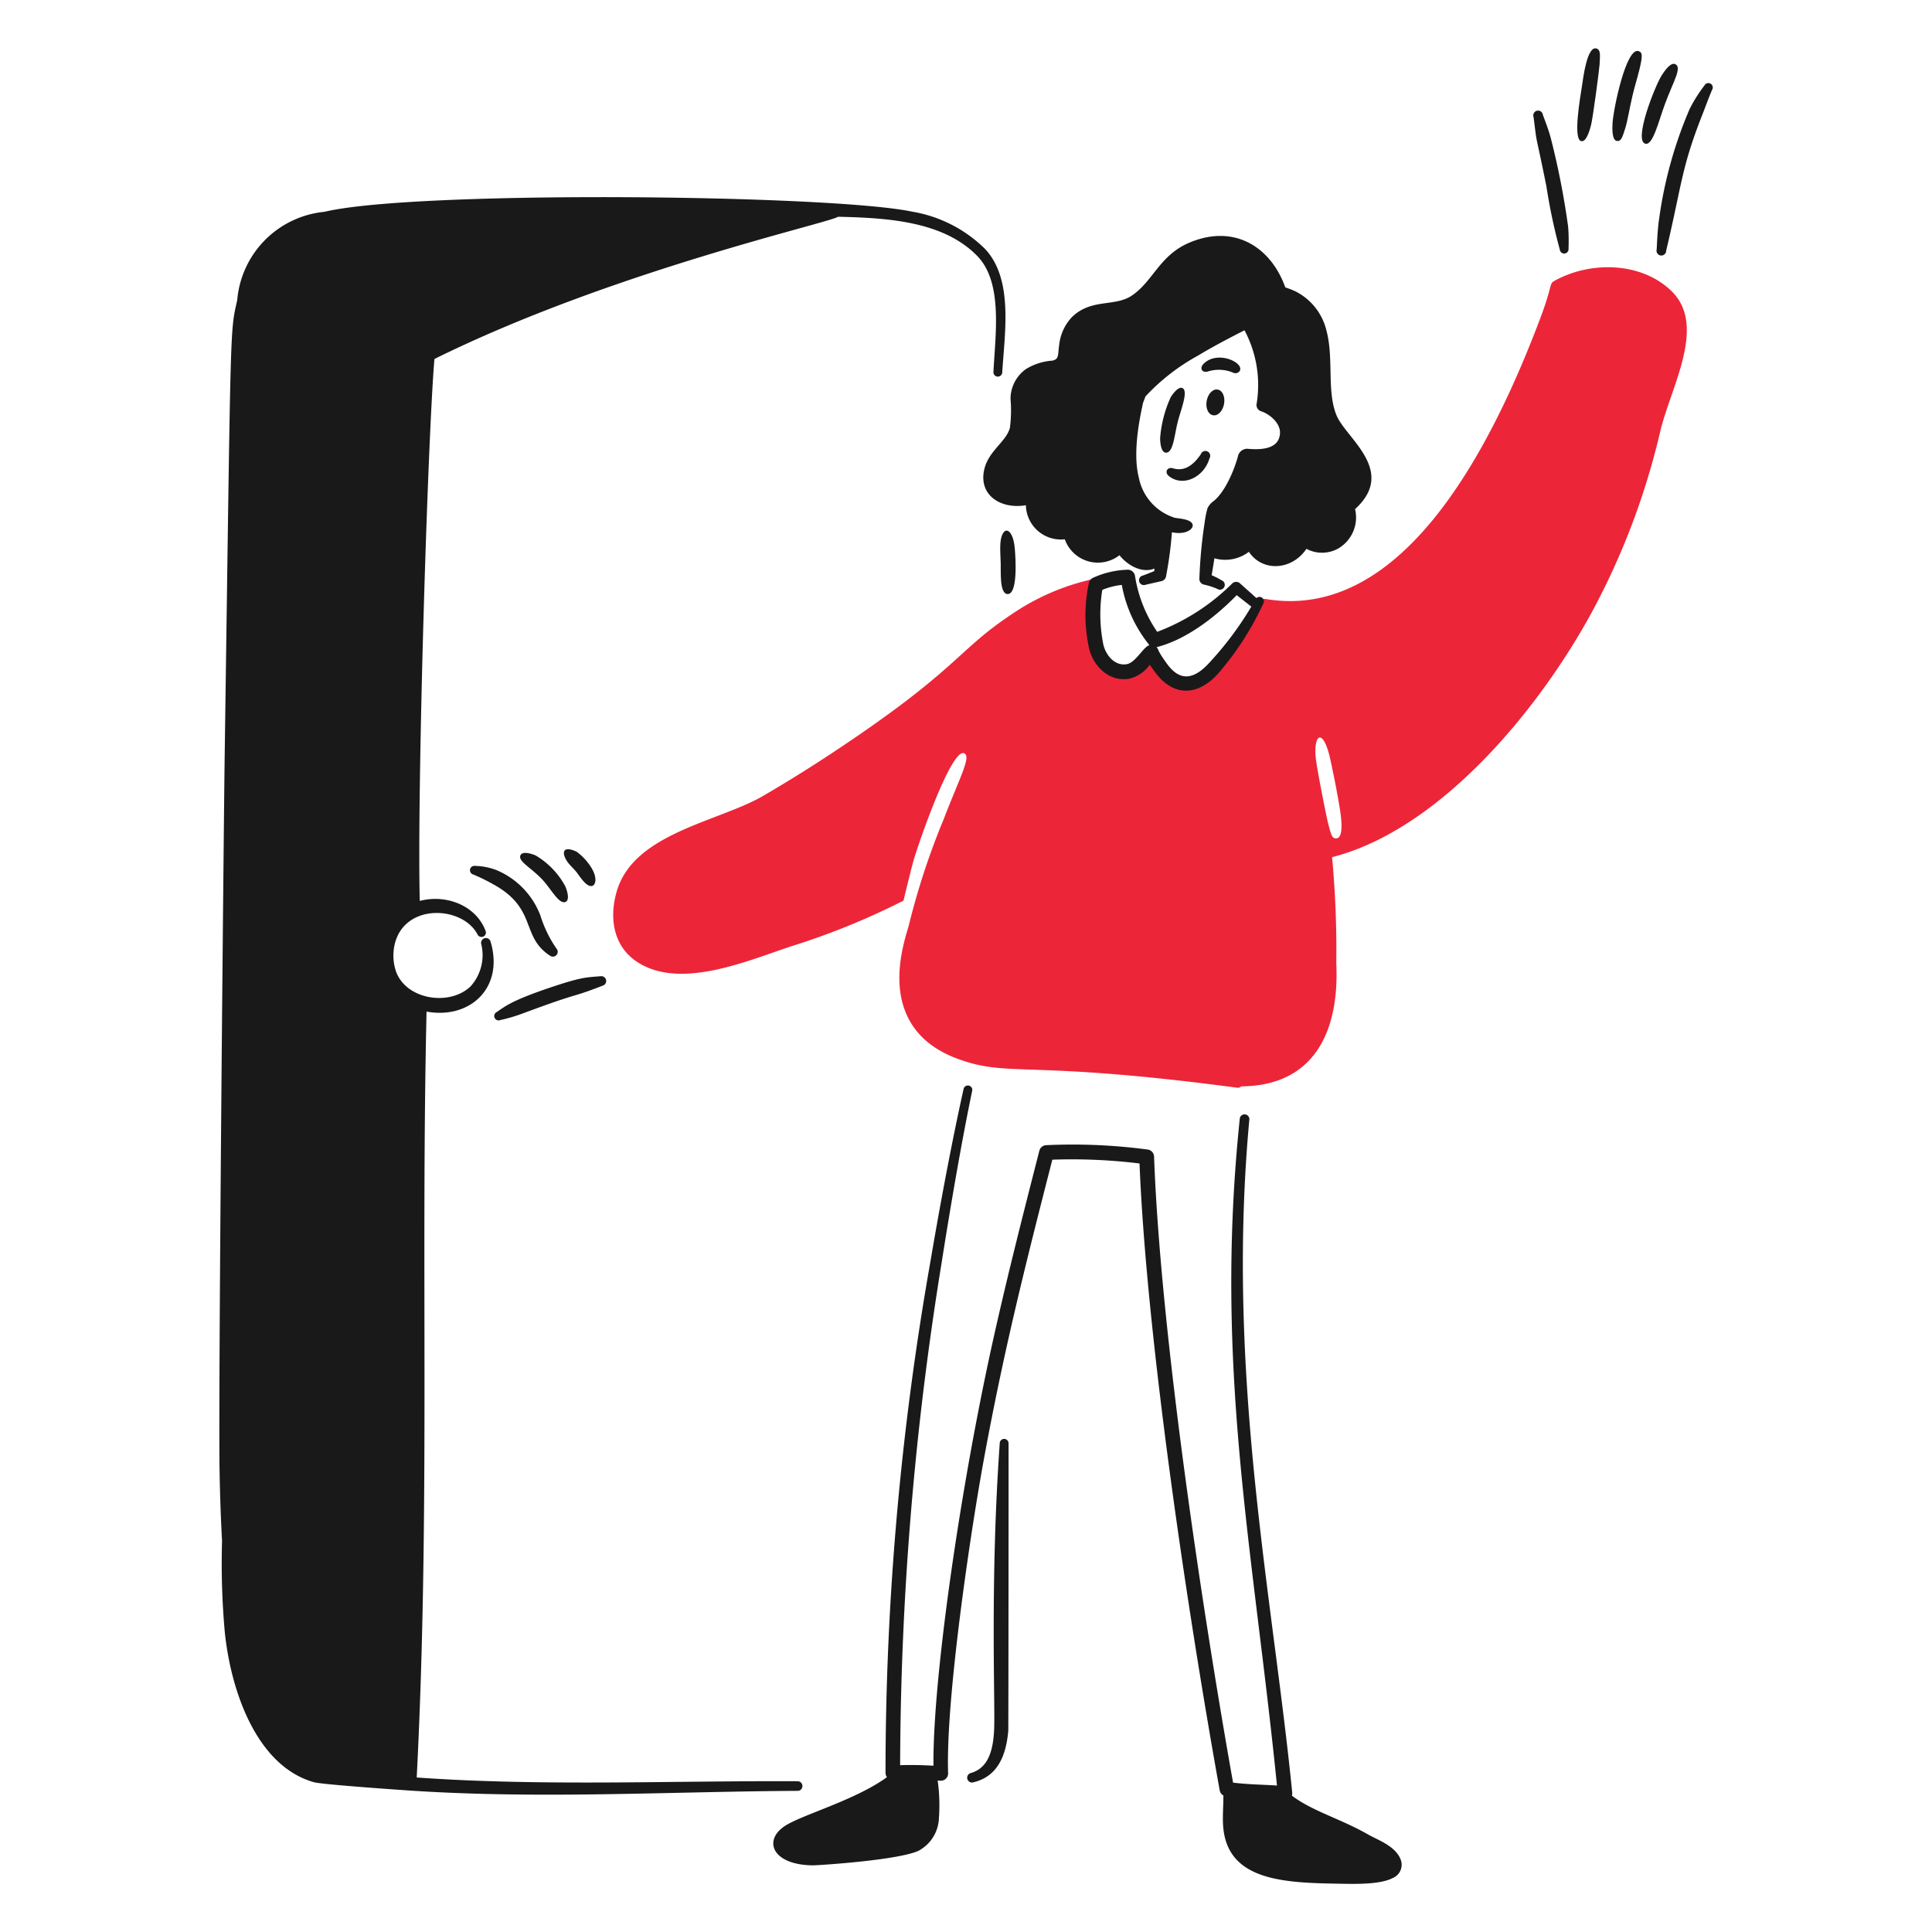
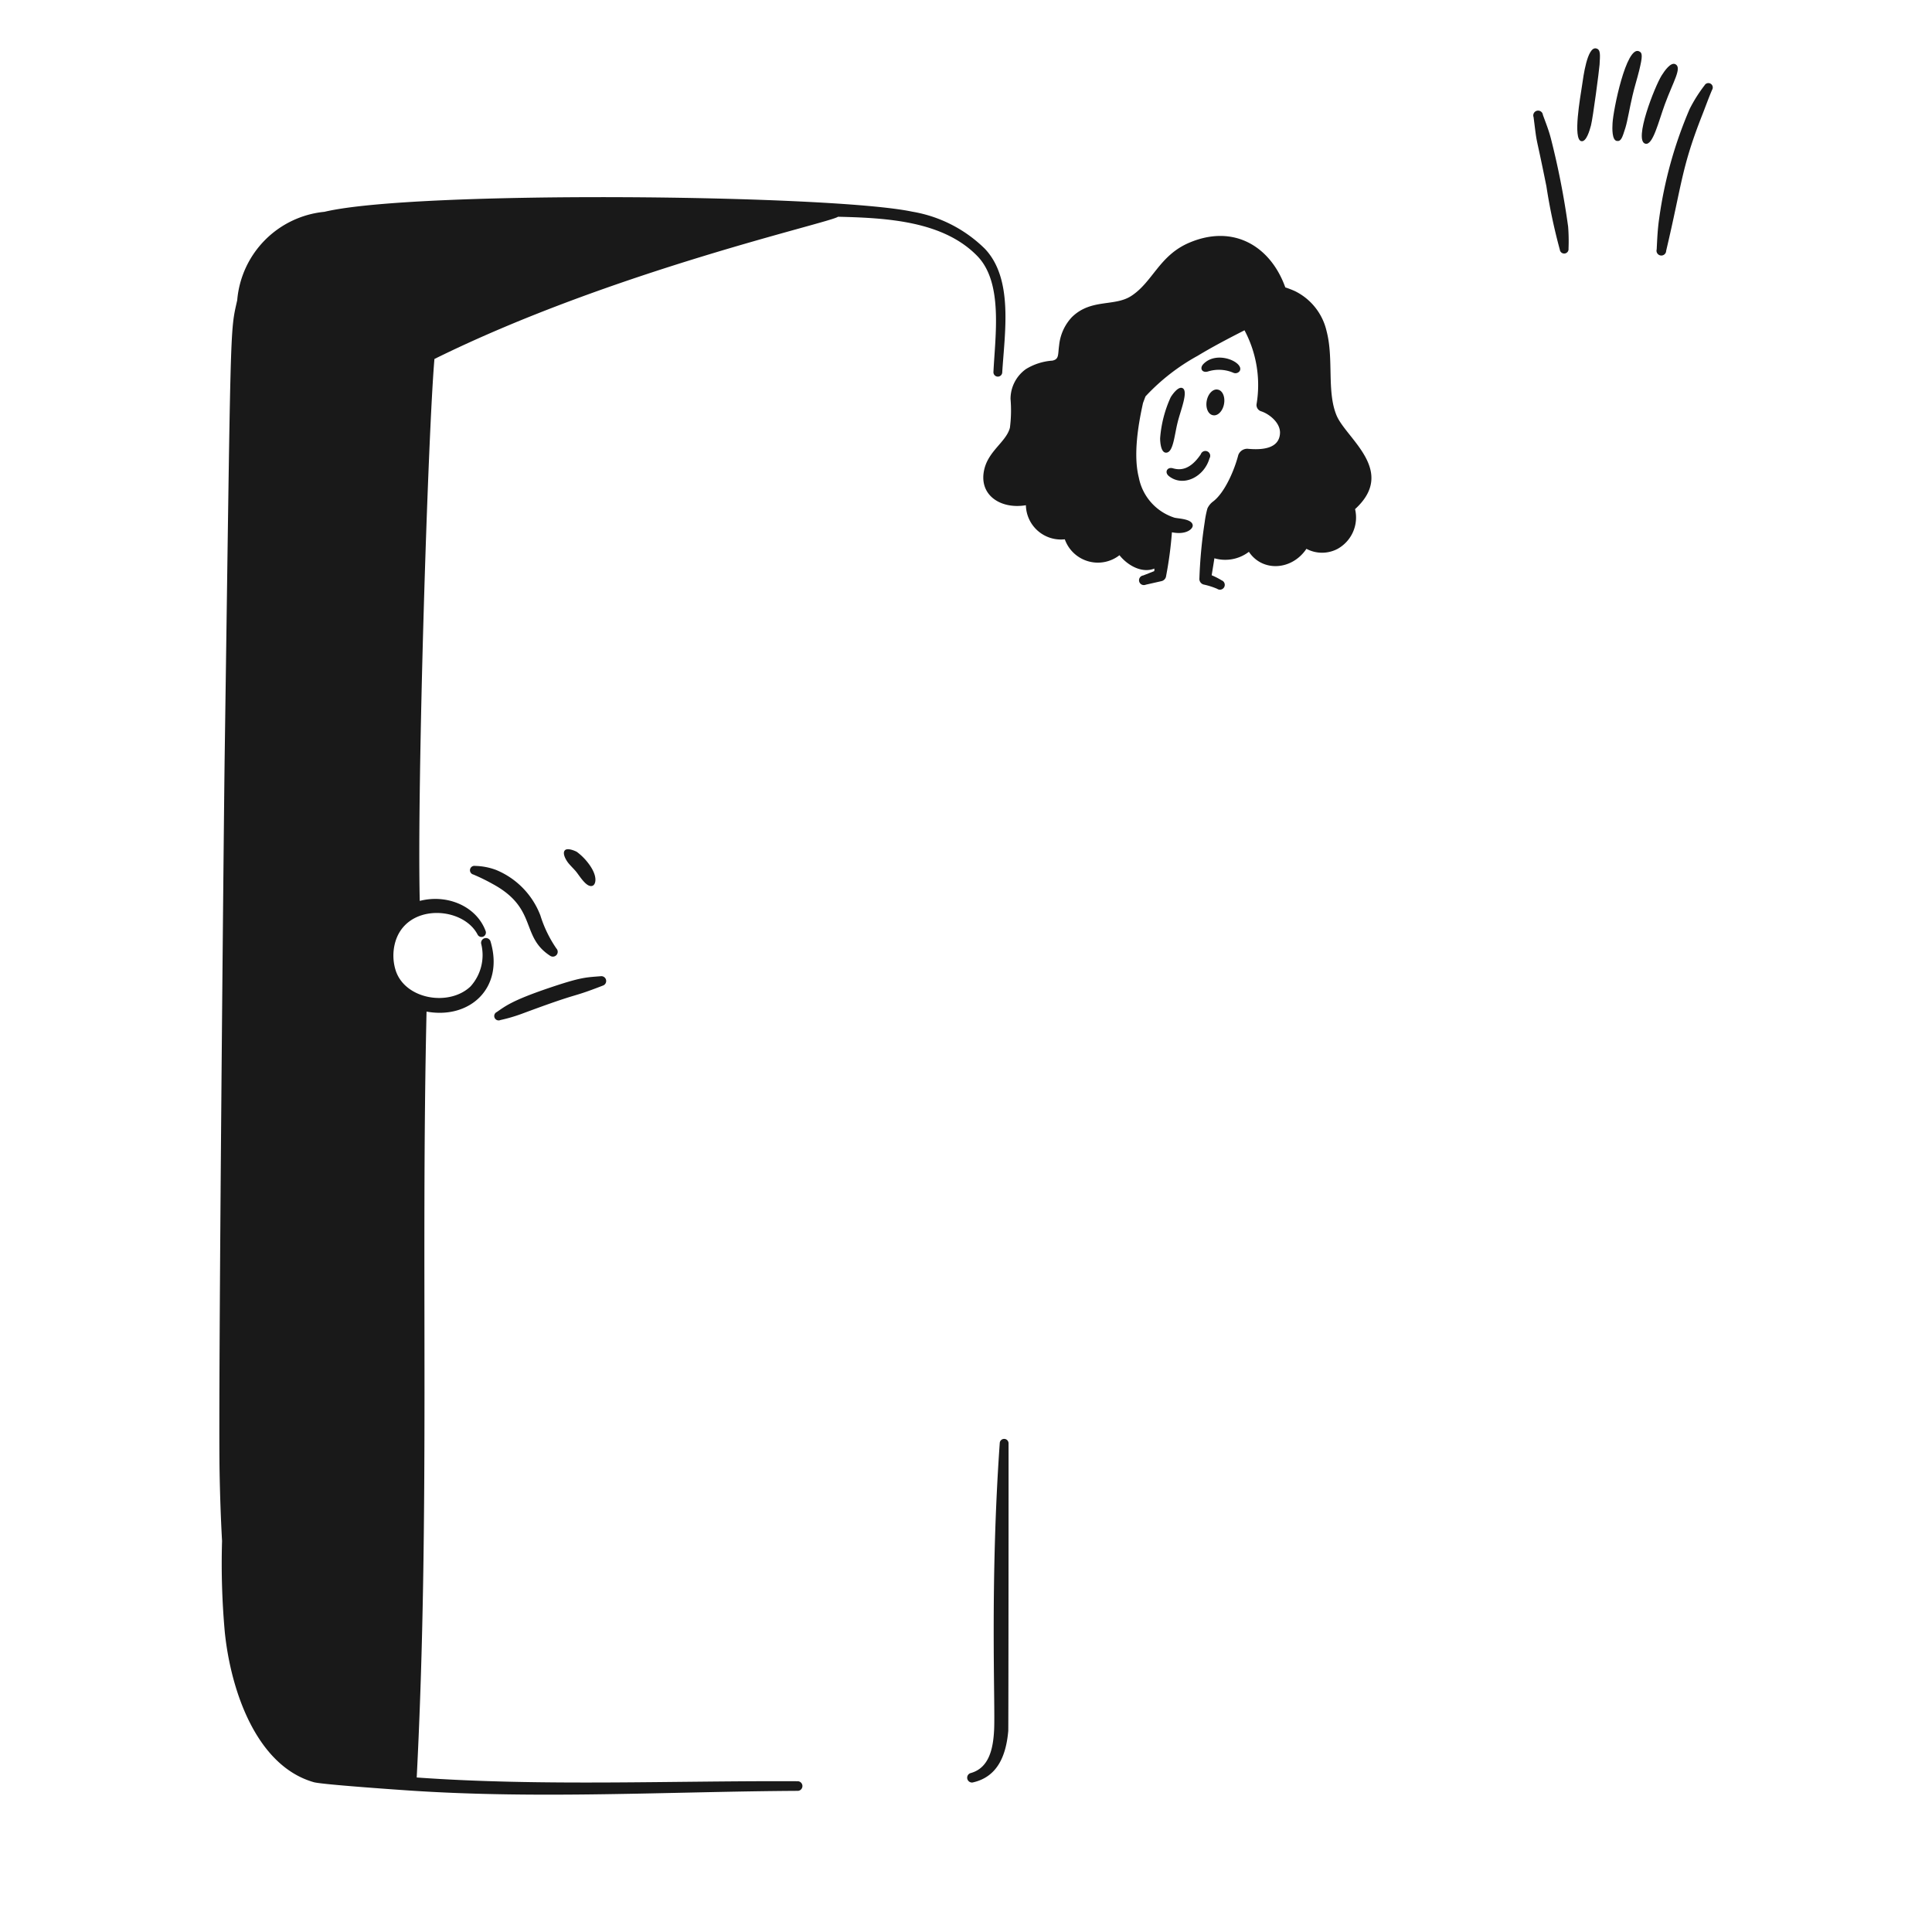
<svg xmlns="http://www.w3.org/2000/svg" viewBox="0 0 200 200">
  <path d="M125.047 38.455a3.778 3.778 0 0 1 2.6 0.121 0.541 0.541 0 0 0 0.681 -0.161c0.536 -0.862 -2.308 -2.211 -3.745 -0.741 -0.444 0.454 -0.135 0.961 0.464 0.781Z" fill="#191919" stroke-width="1" />
  <path d="M121.182 41.139a12.447 12.447 0 0 0 -1.086 4.237c0 0.276 0.047 1.439 0.576 1.482 0.787 0.064 0.886 -1.758 1.241 -3.155 0.3 -1.225 1.137 -3.212 0.5 -3.525 -0.457 -0.223 -1.103 0.742 -1.231 0.961Z" fill="#191919" stroke-width="1" />
  <path d="M121.006 49.287c1.469 1.173 3.649 0.093 4.2 -1.84a0.5 0.5 0 1 0 -0.9 -0.42c-1.114 1.642 -2.134 1.67 -2.889 1.45 -0.582 -0.17 -0.906 0.414 -0.411 0.81Z" fill="#191919" stroke-width="1" />
  <path d="M138.371 43.03c-1.048 -2.479 -0.282 -5.879 -1.048 -8.772a6.138 6.138 0 0 0 -3.27 -4.121 9.706 9.706 0 0 0 -1 -0.386c-1.5 -4.208 -5.312 -6.6 -9.953 -4.621 -3.1 1.325 -3.752 4.041 -5.982 5.5 -1.746 1.145 -4.174 0.249 -6.165 2.208a4.988 4.988 0 0 0 -1.315 2.933c-0.136 0.975 0.008 1.4 -0.687 1.561a6.015 6.015 0 0 0 -2.754 0.88 3.8 3.8 0 0 0 -1.587 3.09 13.945 13.945 0 0 1 -0.065 2.981c-0.368 1.409 -2.1 2.316 -2.612 4.147 -0.757 2.763 1.608 4.323 4.267 3.871a3.626 3.626 0 0 0 4.028 3.527 3.634 3.634 0 0 0 5.659 1.648c0.872 1.091 2.344 1.887 3.616 1.383 0 0.087 -0.008 0.174 -0.013 0.262l-1.145 0.451a0.5 0.5 0 1 0 0.259 0.957l1.645 -0.373a0.622 0.622 0 0 0 0.468 -0.539 39.73 39.73 0 0 0 0.6 -4.516c1.494 0.3 2.189 -0.358 2.153 -0.726 -0.066 -0.662 -1.448 -0.68 -1.881 -0.782a5.452 5.452 0 0 1 -3.7 -4.163c-0.582 -2.3 -0.08 -5.39 0.435 -7.712 0.152 -0.411 0.256 -0.681 0.256 -0.681a21.442 21.442 0 0 1 5.393 -4.2c1.571 -0.95 3.2 -1.8 4.857 -2.645a12.042 12.042 0 0 1 1.247 7.659 0.682 0.682 0 0 0 0.475 0.726c0.839 0.268 2.024 1.2 1.952 2.3 -0.1 1.562 -1.806 1.729 -3.361 1.579a0.989 0.989 0 0 0 -0.957 0.655c-0.391 1.51 -1.367 3.846 -2.59 4.791a1.859 1.859 0 0 0 -0.605 0.736 9.979 9.979 0 0 0 -0.28 1.412 49.178 49.178 0 0 0 -0.549 5.816 0.6 0.6 0 0 0 0.421 0.64 7.819 7.819 0 0 1 1.416 0.447 0.5 0.5 0 1 0 0.471 -0.874 7.791 7.791 0 0 0 -1.038 -0.529c0.085 -0.53 0.188 -1.133 0.282 -1.758a4.035 4.035 0 0 0 3.571 -0.669c1.4 2.1 4.447 1.938 5.956 -0.31a3.435 3.435 0 0 0 3.235 0 3.716 3.716 0 0 0 1.8 -4.108c4.324 -3.952 -0.876 -7.277 -1.905 -9.675Z" fill="#191919" stroke-width="1" />
  <path d="M125.568 42.983a1.348 0.896 -79.435 1 0 0.494 -2.65 1.348 0.896 -79.435 1 0 -0.494 2.65Z" fill="#191919" stroke-width="1" />
  <path d="M162.373 25.738a19.268 19.268 0 0 0 -0.041 -2.28 81.749 81.749 0 0 0 -1.793 -9.153c-0.221 -0.853 -0.539 -1.638 -0.819 -2.411a0.5 0.5 0 1 0 -0.964 0.234c0.426 3.368 0.112 1.116 1.328 7.161a58.794 58.794 0 0 0 1.389 6.559 0.453 0.453 0 1 0 0.9 -0.11Z" fill="#191919" stroke-width="1" />
  <path d="M164.7 12.974c0.2 -0.778 0.847 -5.71 0.886 -6.268 0.056 -1.025 0.132 -1.587 -0.357 -1.694 -0.919 -0.2 -1.324 2.918 -1.456 3.837 -0.169 1.15 -0.981 5.606 -0.071 5.766 0.518 0.093 0.859 -1.125 0.998 -1.641Z" fill="#191919" stroke-width="1" />
  <path d="M168.264 13.22c0.218 -0.706 0.44 -2.09 0.732 -3.319 0.2 -0.876 0.478 -1.735 0.694 -2.609 0.349 -1.459 0.365 -1.835 -0.04 -1.992 -1.305 -0.513 -2.643 6.034 -2.72 7.449 -0.033 0.534 -0.073 1.773 0.455 1.845 0.434 0.058 0.555 -0.347 0.879 -1.374Z" fill="#191919" stroke-width="1" />
  <path d="M172.349 10.786c0.867 -2.354 1.775 -3.744 1.109 -4.128 -0.489 -0.283 -1.143 0.676 -1.446 1.154 -0.715 1.141 -2.925 6.754 -1.685 7.065 0.779 0.197 1.341 -2.231 2.022 -4.091Z" fill="#191919" stroke-width="1" />
  <path d="M176.461 8.827a15.368 15.368 0 0 0 -1.547 2.449 43.681 43.681 0 0 0 -3.158 11.353c-0.161 1.088 -0.2 2.1 -0.256 3.187a0.5 0.5 0 1 0 0.981 0.143c1.652 -6.983 1.575 -8.585 3.751 -14.1 0.2 -0.5 0.678 -1.814 1.011 -2.575a0.453 0.453 0 1 0 -0.782 -0.459Z" fill="#191919" stroke-width="1" />
  <path d="M51.806 105.593a16.569 16.569 0 0 0 2.171 -0.631c6.553 -2.44 4.732 -1.5 8.436 -2.935a0.5 0.5 0 0 0 -0.209 -0.971c-1.614 0.13 -2.065 0.091 -5.588 1.291 -3.592 1.234 -4.279 1.788 -5.184 2.416a0.455 0.455 0 1 0 0.374 0.83Z" fill="#191919" stroke-width="1" />
  <path d="M49 90.53a20.185 20.185 0 0 1 2.012 0.984c4.676 2.542 2.831 5.423 5.949 7.435a0.5 0.5 0 0 0 0.634 -0.765 12.7 12.7 0 0 1 -1.655 -3.417 8.28 8.28 0 0 0 -4.6 -4.716 6.621 6.621 0 0 0 -2.164 -0.413 0.455 0.455 0 0 0 -0.176 0.892Z" fill="#191919" stroke-width="1" />
-   <path d="M56.1 91.008c0.946 0.991 1.783 2.684 2.46 2.35 0.485 -0.246 0.075 -1.337 -0.037 -1.6a8.251 8.251 0 0 0 -3.071 -3.2c-0.273 -0.124 -1.339 -0.51 -1.567 -0.032 -0.303 0.62 1.038 1.25 2.215 2.482Z" fill="#191919" stroke-width="1" />
  <path d="M58.861 89.374c0.242 0.29 0.512 0.545 0.751 0.825 0.365 0.429 1.12 1.759 1.743 1.49 0.354 -0.155 0.583 -1.09 -0.62 -2.536a5.847 5.847 0 0 0 -1.022 -0.969c-0.114 -0.066 -0.967 -0.469 -1.243 -0.154 -0.294 0.334 0.161 1.07 0.391 1.344Z" fill="#191919" stroke-width="1" />
-   <path d="M173.017 30.117c-3.141 -3.031 -8.408 -3.105 -12.117 -1.035 -0.538 0.3 -0.173 0.451 -1.406 3.745 -5.081 13.5 -14.262 31.572 -28.464 29.182a0.767 0.767 0 0 0 -0.869 0.554c-0.913 3.357 -5.04 9.566 -7.881 8.378 -0.829 -0.347 -1.543 -1.268 -2.167 -2.887a0.768 0.768 0 0 0 -1.23 -0.293c-1.55 1.4 -2.946 1.515 -3.883 0.5 -1.2 -1.3 -1.641 -4.008 -0.984 -7.411a0.765 0.765 0 0 0 -0.91 -0.892 24.014 24.014 0 0 0 -8.3 3.58c-5.759 3.81 -5.454 5.58 -17.864 13.881 -2.609 1.746 -5.268 3.417 -7.951 4.975 -4.632 2.692 -13.446 3.847 -15.161 9.935 -0.784 2.744 -0.327 5.636 2.131 7.25 4.425 2.91 11.326 -0.083 15.868 -1.594a75.4 75.4 0 0 0 11.7 -4.751c0.272 -1.146 0.867 -3.539 1.027 -4.111 0.395 -1.434 3.932 -11.785 5.268 -11.137 0.732 0.356 -0.47 2.487 -2.13 6.807a76.265 76.265 0 0 0 -3.627 11.048c-0.32 1.136 -1.551 4.7 -0.627 8.036 0.627 2.265 2.211 4.449 5.706 5.733 5.4 1.98 6.959 0.064 28.929 2.99a0.485 0.485 0 0 0 0.418 -0.142c7.367 -0.043 10.179 -5.449 9.839 -12.724a104.4 104.4 0 0 0 -0.435 -11c11.206 -2.861 21.49 -15.351 27 -25.564a75.294 75.294 0 0 0 6.964 -18.483c1.084 -4.621 4.882 -10.966 1.156 -14.57Zm-34.656 56.669c-0.462 0.048 -0.56 -0.327 -0.886 -1.6 -0.161 -0.612 -1.207 -5.872 -1.281 -6.843 -0.2 -2.43 0.807 -2.992 1.534 0.324 0.326 1.538 0.643 3.082 0.9 4.632 0.148 0.835 0.583 3.401 -0.267 3.487Z" fill="#ed2538" stroke-width="1" />
-   <path d="M119.024 68.811a3.652 3.652 0 0 1 -2.13 1.449c-2.215 0.379 -3.916 -1.505 -4.23 -3.515a15.781 15.781 0 0 1 0.071 -6.455 0.767 0.767 0 0 1 0.421 -0.48 9.349 9.349 0 0 1 3.549 -0.832 0.76 0.76 0 0 1 0.789 0.63 14 14 0 0 0 2.3 5.8 22.058 22.058 0 0 0 7.759 -5 0.587 0.587 0 0 1 0.8 -0.028l1.715 1.535a0.456 0.456 0 0 1 0.718 0.542 30.7 30.7 0 0 1 -4.7 7.287c-2.052 2.275 -4.585 2.448 -6.5 -0.145 -0.186 -0.254 -0.386 -0.517 -0.562 -0.788Zm9 -7.2c-2.2 2.252 -5.224 4.614 -8.3 5.383 0.275 0.279 -0.032 0.193 1.082 1.721 1.3 1.792 2.681 1.665 4.23 0.056a34.342 34.342 0 0 0 4.5 -5.974Zm-11.895 -1.061a7.42 7.42 0 0 0 -2.019 0.514 15.731 15.731 0 0 0 0.067 5.443c0.185 1.213 1.17 2.47 2.461 2.25 0.927 -0.156 1.728 -1.812 2.353 -1.969a13.788 13.788 0 0 1 -2.862 -6.237Z" fill="#191919" stroke-width="1" />
-   <path d="M144.983 192.465c-0.558 -1.389 -2.334 -1.97 -3.421 -2.595 -2.917 -1.651 -5.69 -2.368 -7.827 -3.986a0.75 0.75 0 0 0 0.036 -0.306c-2.021 -20.335 -6.885 -43.277 -4.436 -69.726a0.5 0.5 0 0 0 -0.988 -0.1c-2.684 25.726 1.365 44.468 3.846 69.085 -1.59 -0.1 -2.969 -0.106 -4.547 -0.3 -3.206 -17.989 -7.515 -46.647 -8.177 -64.808a0.764 0.764 0 0 0 -0.669 -0.729 58.7 58.7 0 0 0 -10.506 -0.451 0.763 0.763 0 0 0 -0.7 0.573c-1.746 6.821 -3.27 12.818 -4.662 19.023 -3.472 15.457 -6.388 35.636 -6.3 44.642 -1.164 -0.069 -2.3 -0.094 -3.451 -0.054a328.955 328.955 0 0 1 4.282 -51.933c1 -6.347 2.137 -12.9 3.179 -17.894a0.454 0.454 0 0 0 -0.887 -0.192c-1.119 5 -2.363 11.547 -3.441 17.9a303.9 303.9 0 0 0 -4.645 52.9 0.746 0.746 0 0 0 0.147 0.456c-3.268 2.391 -8.849 3.909 -10.584 5.067 -2.26 1.5 -1.272 4.026 2.922 4.062 0.565 0 8.657 -0.514 10.884 -1.483a3.993 3.993 0 0 0 2.16 -3.438 18.278 18.278 0 0 0 -0.131 -3.858l0.275 0.02a0.753 0.753 0 0 0 0.805 -0.775c-0.252 -7.638 2.285 -24.727 3.674 -32.34 2.058 -11.254 4.253 -20 7.116 -31.174a57.569 57.569 0 0 1 9.026 0.391c0.735 18.194 5.033 46.772 8.3 64.892a0.752 0.752 0 0 0 0.38 0.529c0.014 0.988 -0.091 2.02 -0.034 3.028 0.325 5.847 6.337 6.018 12.114 6.111 1.537 0.025 4.133 0.1 5.437 -0.583a1.486 1.486 0 0 0 0.823 -1.954Z" fill="#191919" stroke-width="1" />
-   <path d="M103.544 56.552c-0.011 0.591 0.033 1.181 0.05 1.772 0.024 0.839 -0.133 3.117 0.688 3.172 1.093 0.072 0.863 -3.631 0.768 -4.718 -0.201 -2.378 -1.458 -2.467 -1.506 -0.226Z" fill="#191919" stroke-width="1" />
  <path d="M103.493 149.4c-1.024 14.458 -0.45 27.118 -0.583 29.684 -0.1 1.99 -0.538 3.965 -2.467 4.476a0.5 0.5 0 0 0 0.232 0.964c2.549 -0.553 3.472 -2.721 3.7 -5.342 0.022 -0.27 0.039 -28.889 0.03 -29.762a0.455 0.455 0 0 0 -0.912 -0.02Z" fill="#191919" stroke-width="1" />
  <path d="M101.956 25.755a14 14 0 0 0 -7.509 -3.841c-8.361 -1.772 -51.45 -2.235 -60.863 0.013a10.037 10.037 0 0 0 -9.027 9.148c-0.765 3.42 -0.649 1.512 -1.3 47.341 -0.074 5.074 -0.672 65.54 -0.527 73.838 0.042 2.43 0.123 4.855 0.257 7.268a79.139 79.139 0 0 0 0.287 9.47c0.637 6.1 3.294 13.811 9.209 15.5 0.9 0.257 9.729 0.851 9.834 0.859 13.559 0.911 26.9 0.11 40.3 0.037a0.5 0.5 0 0 0 0 -0.995c-13.1 -0.066 -26.488 0.539 -39.479 -0.388 1.4 -27.32 0.41 -52.581 1.018 -79.286 4.481 0.822 8.08 -2.457 6.614 -7.292a0.5 0.5 0 0 0 -0.96 0.262 4.832 4.832 0 0 1 -1.1 4.424c-2.205 2.109 -6.766 1.354 -7.745 -1.64a5.113 5.113 0 0 1 -0.093 -2.773c1.049 -4.238 7.012 -3.931 8.561 -0.966a0.456 0.456 0 0 0 0.832 -0.373c-0.954 -2.546 -3.96 -3.833 -6.812 -3.1 -0.292 -12.033 0.853 -48.457 1.52 -56.1 18.44 -9.114 41.081 -14.127 41.777 -14.723 5.1 0.119 10.9 0.446 14.422 4.068 2.687 2.76 1.85 8.227 1.668 12.019a0.456 0.456 0 0 0 0.91 0.049c0.25 -4.13 1.179 -9.68 -1.794 -12.819Z" fill="#191919" stroke-width="1" />
</svg>